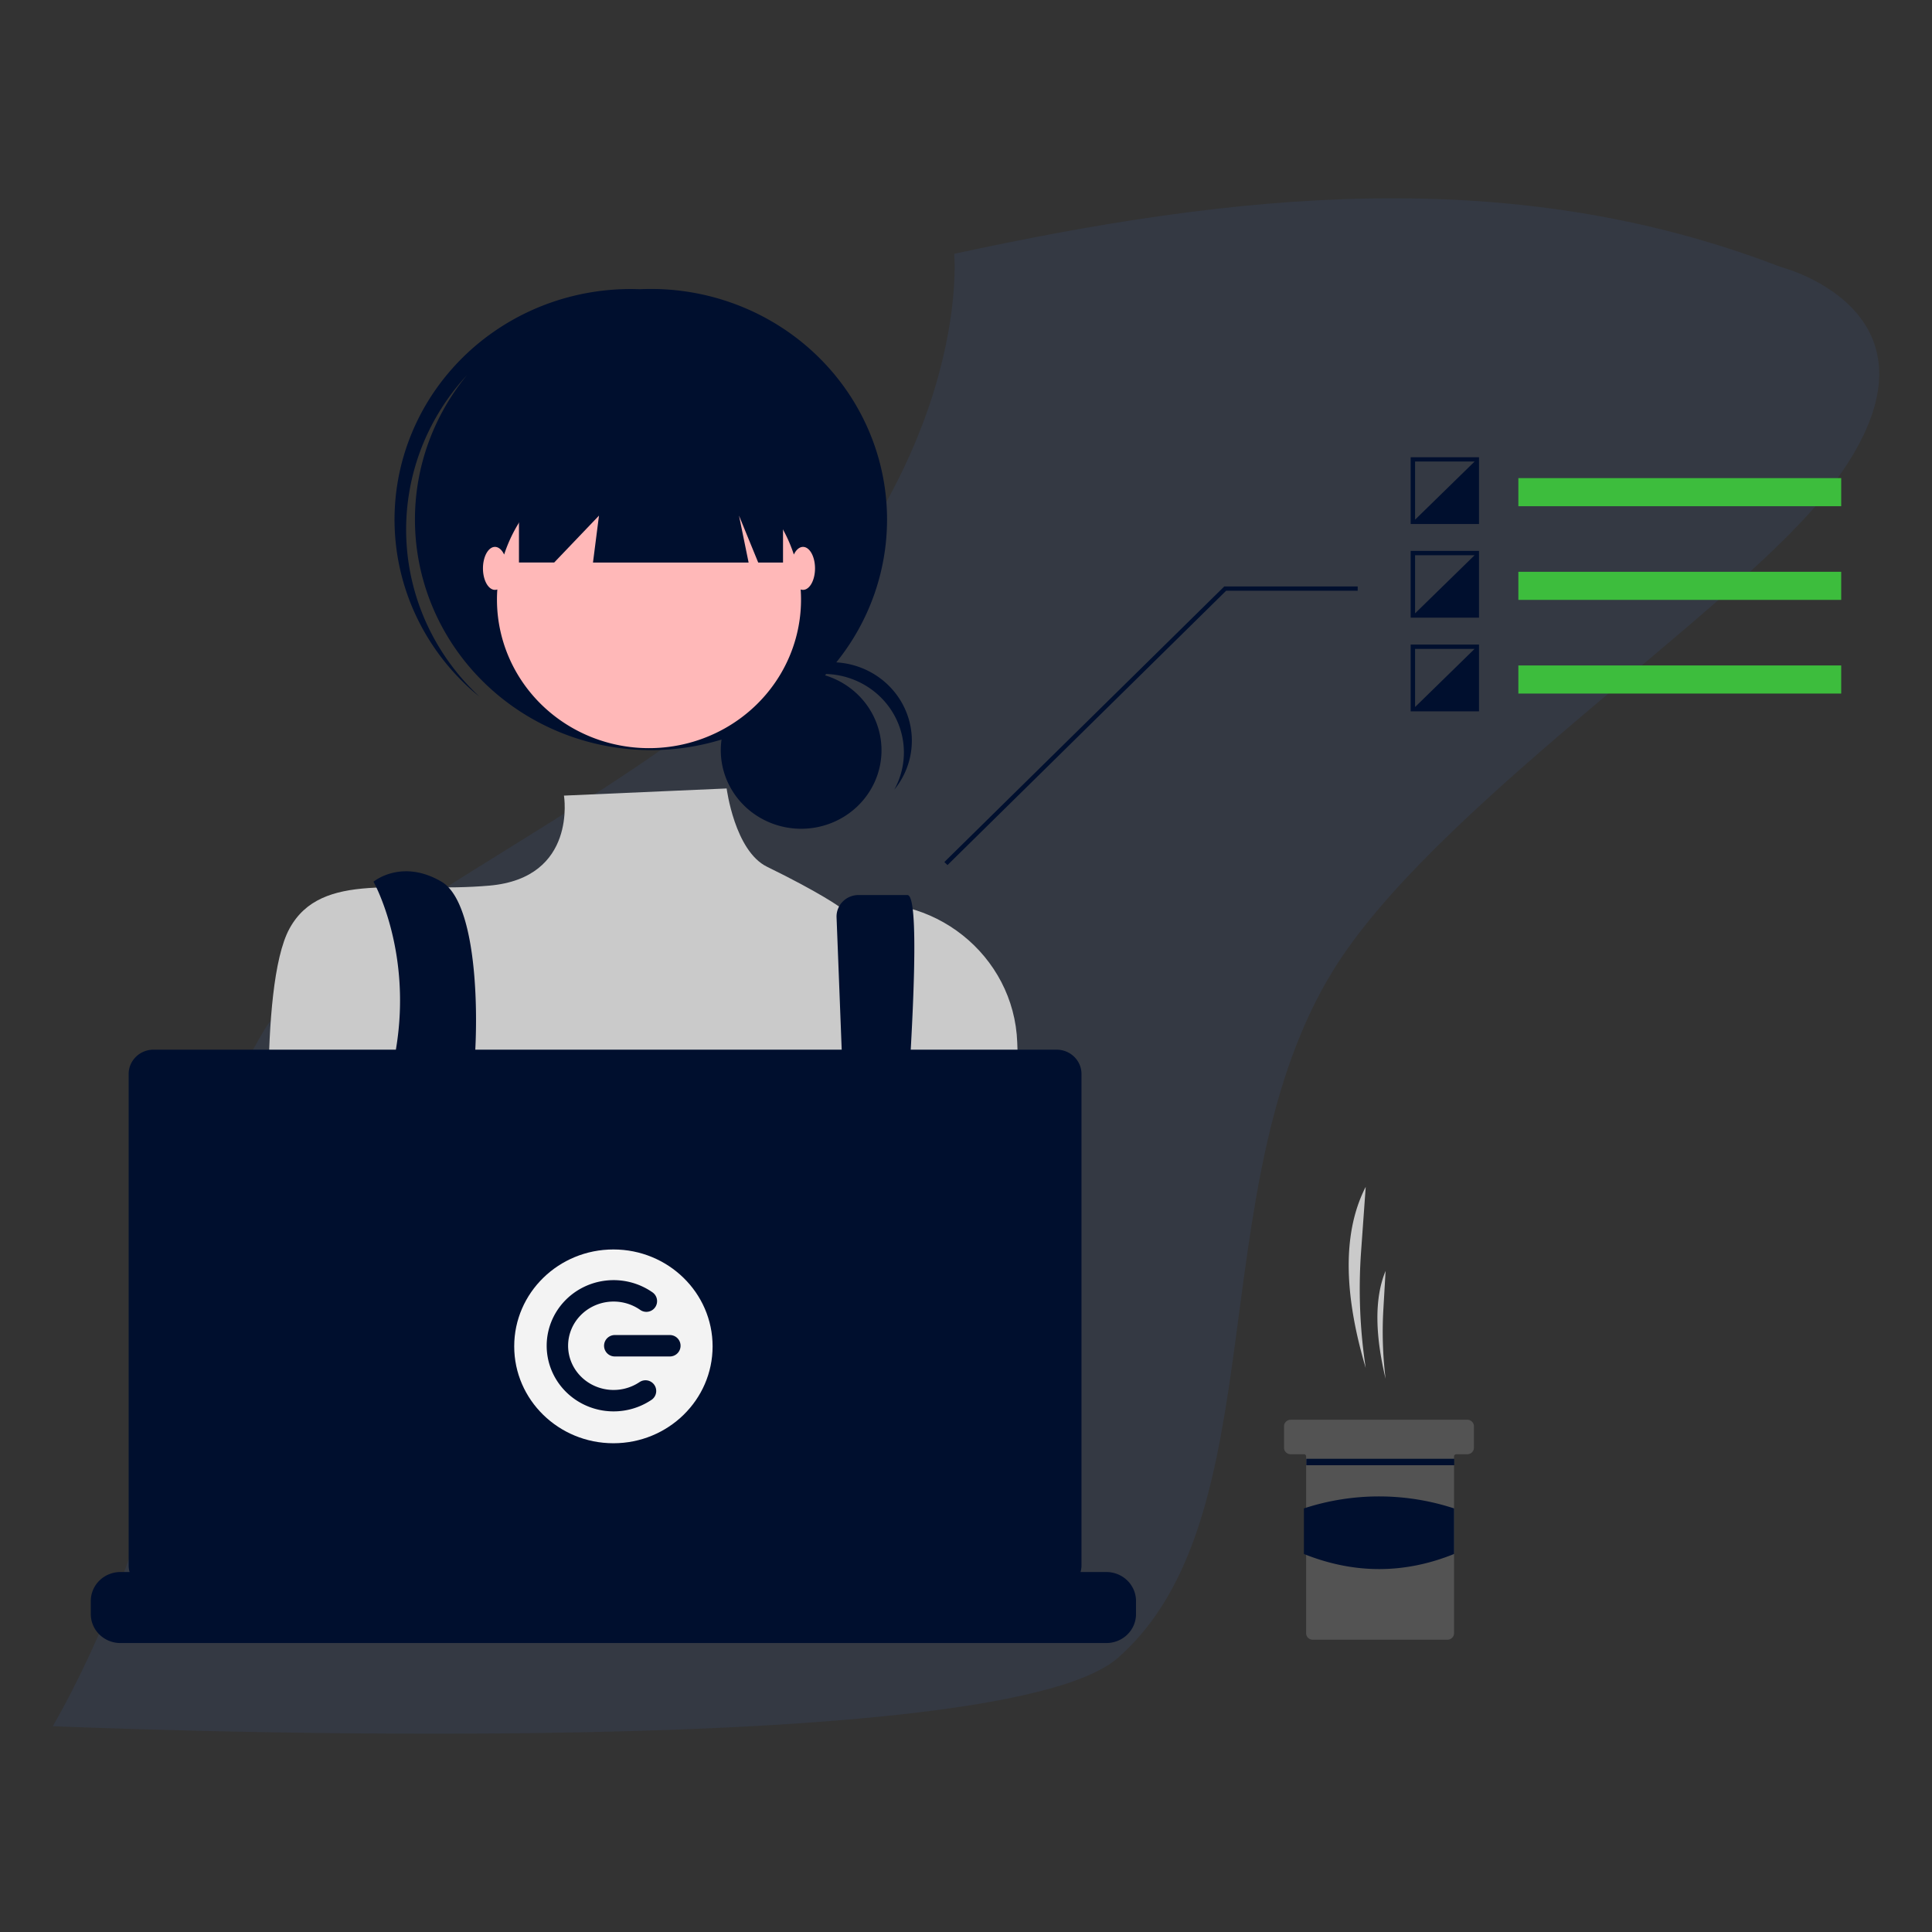
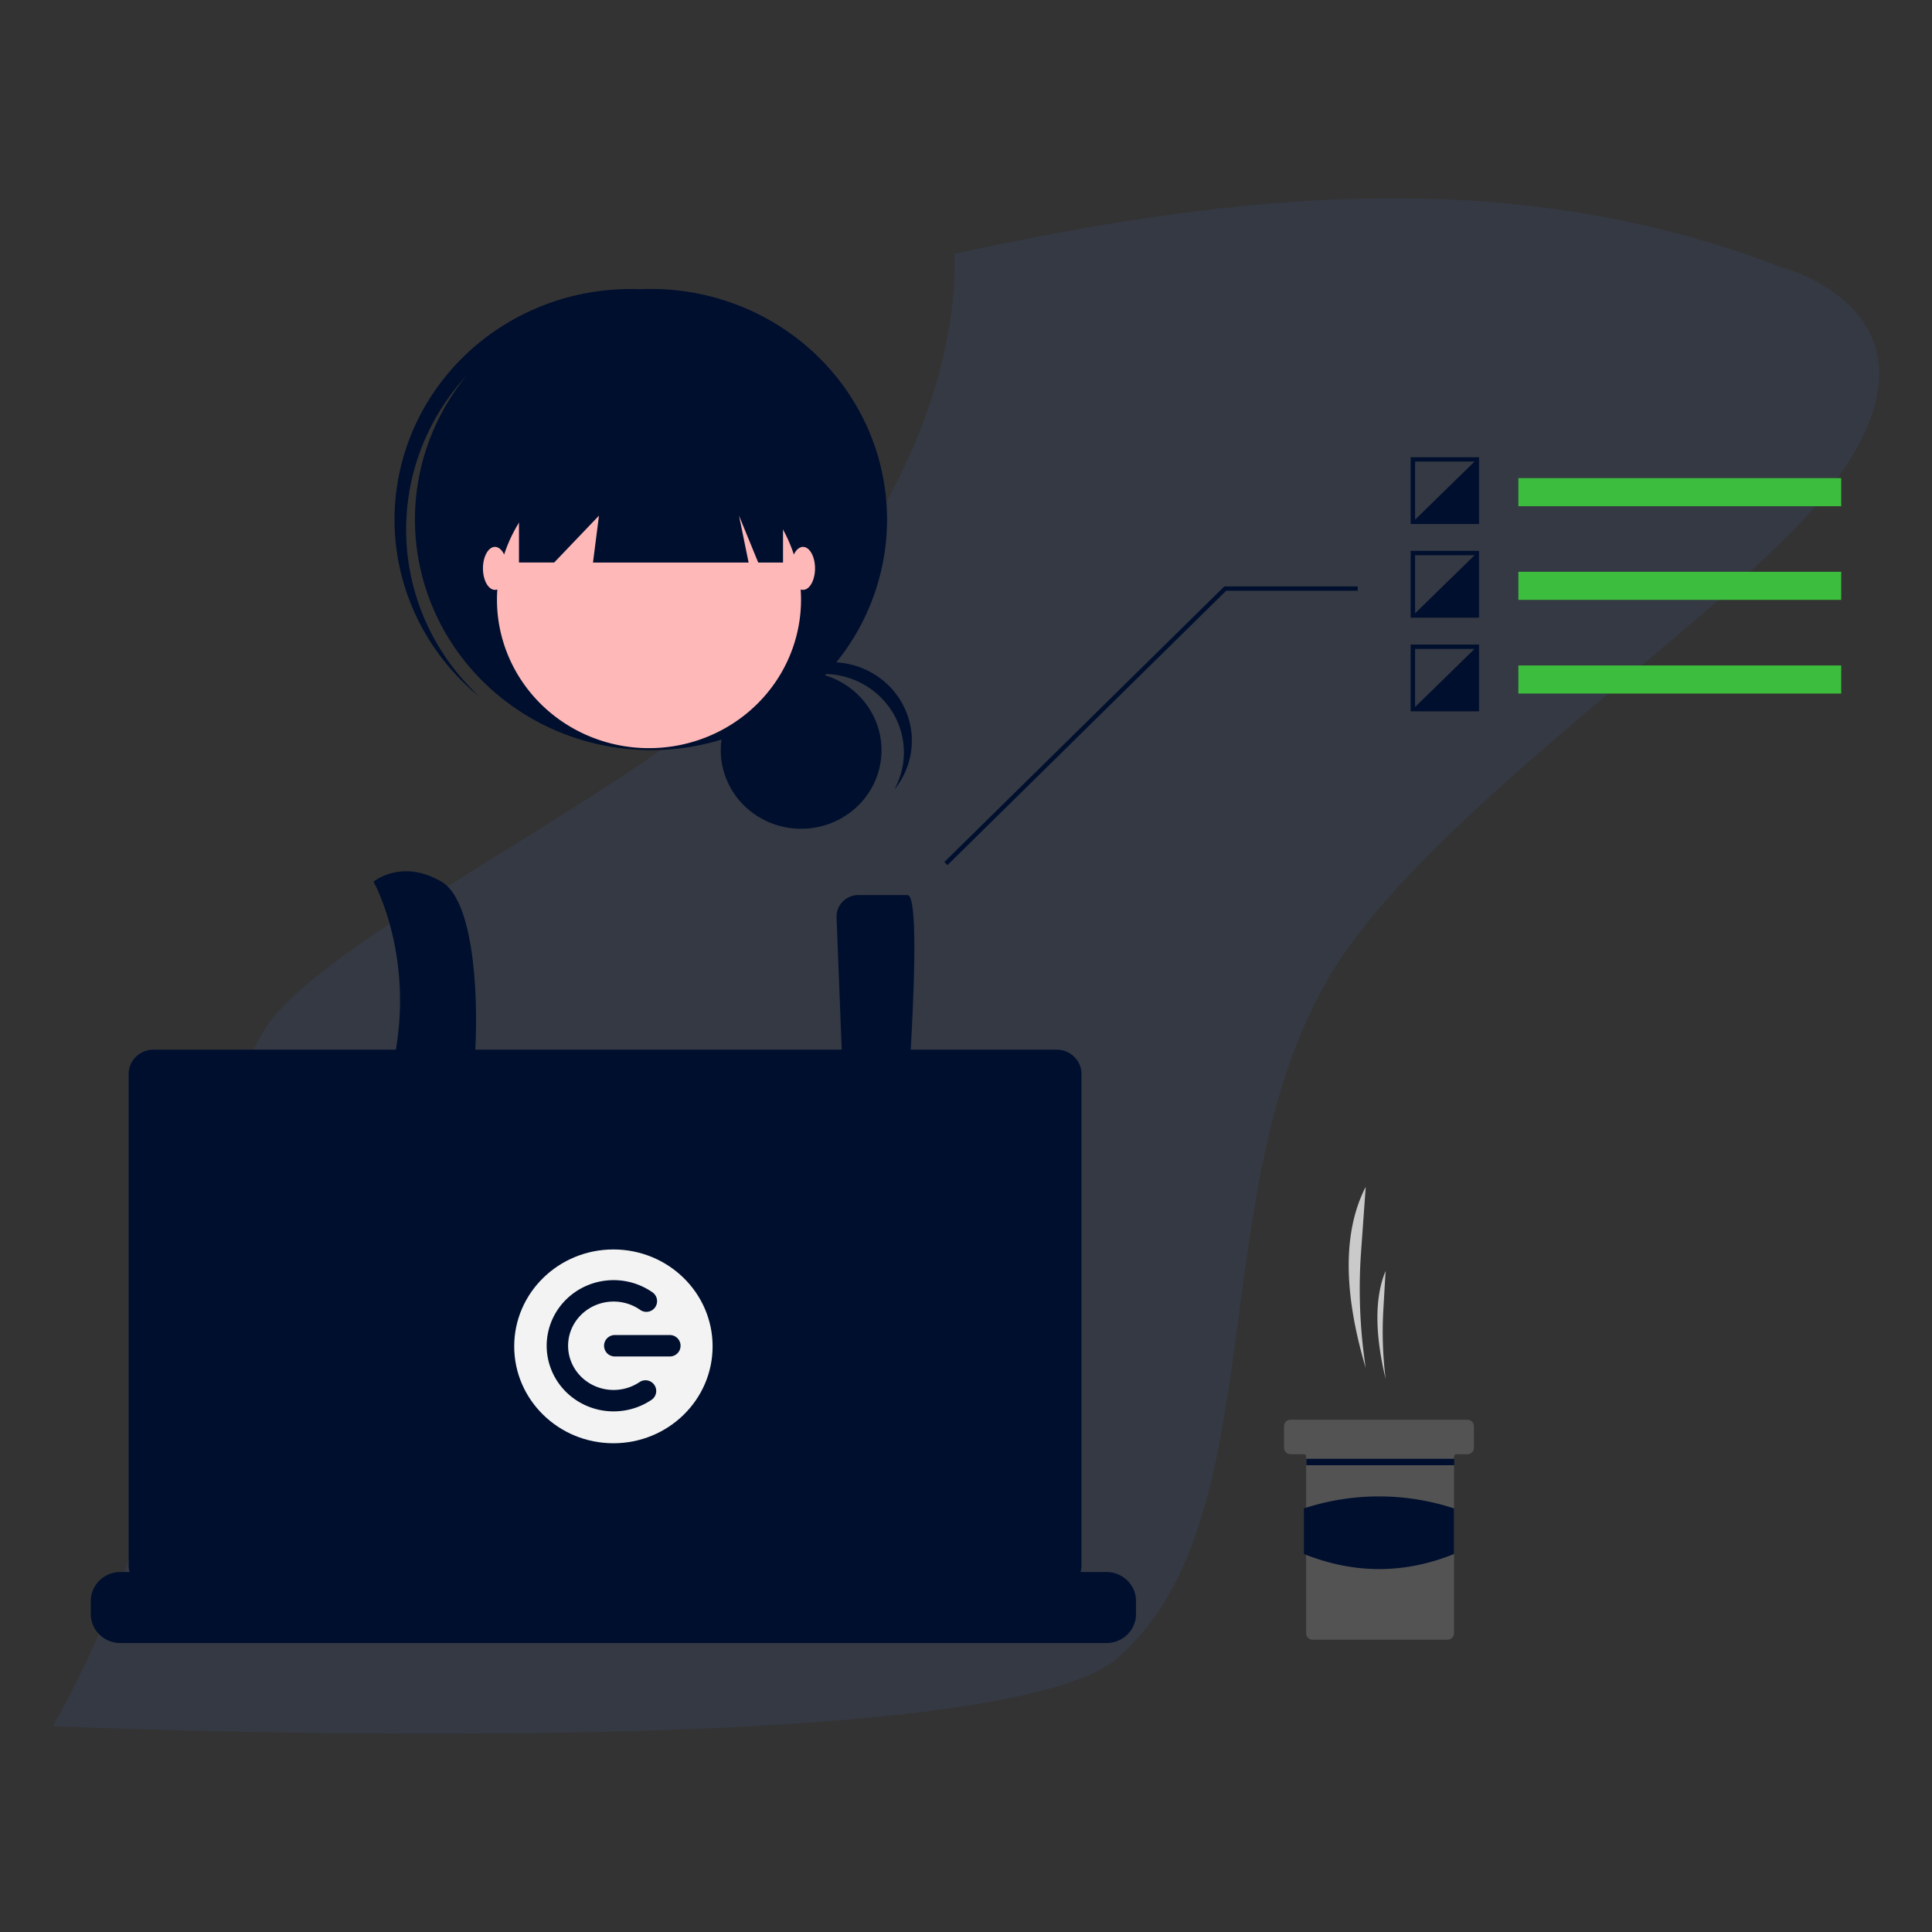
<svg xmlns="http://www.w3.org/2000/svg" height="400" width="400" data-name="Layer 1">
  <rect width="100%" height="100%" fill="#333333" stroke="none" />
  <path d="M10.924 357.387s22.235-36.946 26.713-81.434c2.733-27.14 4.98-42.158 16.953-62.504 10.64-18.08 73.456-47.738 97.877-70.53 49.326-46.032 45.09-90.369 45.09-90.369 57.587-12.475 114.92-18.98 171.05 2.696 0 0 39.644 10.007 8.588 47.986-20.252 24.766-81.053 64.802-101.311 97.89-27.464 44.855-11.526 113.207-44.42 142.109-25.78 22.651-220.54 14.156-220.54 14.156z" style="fill:#3c6dce;fill-opacity:.102;stroke:none;stroke-width:.501px;stroke-linecap:butt;stroke-linejoin:miter;stroke-opacity:1" />
  <path style="stroke-width:.452" fill="#cacaca" d="M282.758 283.226a114.107 111.461 0 0 1-.957-24.161l.957-13.347c-5.276 10.255-4.084 23.752 0 37.507zm4.114 2.232a83.879 81.934 0 0 1-.46-14.382l.46-7.943c-2.539 6.104-1.965 14.137 0 22.325z" />
-   <path style="fill:#535353;fill-opacity:1;stroke-width:.452" fill="#f2f2f2" d="M305.159 295.283v4.465a1.379 1.347 0 0 1-1.372 1.34h-2.285a.455.445 0 0 0-.457.446v36.614a1.379 1.347 0 0 1-1.372 1.34H271.79a1.372 1.34 0 0 1-1.37-1.34v-36.614a.458.448 0 0 0-.458-.447h-2.743a1.372 1.34 0 0 1-1.371-1.34v-4.464a1.37 1.338 0 0 1 1.371-1.34h36.57a1.375 1.344 0 0 1 1.37 1.34z" />
+   <path style="fill:#535353;fill-opacity:1;stroke-width:.452" fill="#f2f2f2" d="M305.159 295.283v4.465a1.379 1.347 0 0 1-1.372 1.34h-2.285a.455.445 0 0 0-.457.446v36.614a1.379 1.347 0 0 1-1.372 1.34H271.79a1.372 1.34 0 0 1-1.37-1.34v-36.614a.458.448 0 0 0-.458-.447h-2.743a1.372 1.34 0 0 1-1.371-1.34v-4.464a1.37 1.338 0 0 1 1.371-1.34h36.57a1.375 1.344 0 0 1 1.37 1.34" />
  <path style="fill:#000f2e;fill-opacity:1;stroke-width:.452" d="M270.46 302.025h30.626v1.34h-30.627zm30.585 19.711c-10.249 4.143-20.609 4.188-31.084 0V312.3a48.815 47.683 0 0 1 31.084 0z" fill="#e6e6e6" />
  <path d="M134.781 59.826a48.87 47.737 0 0 0-2.299.055 48.871 47.738 0 0 0-34.478 83.308c.415.36.841.701 1.266 1.045a48.862 47.729 0 0 1-2.844-66.289 48.862 47.729 0 0 1 .25-.273 48.87 47.737 0 0 0-10.766 29.892 48.87 47.737 0 0 0 48.871 47.737 48.87 47.737 0 0 0 14.608-2.184 16.637 16.251 0 0 0-.157 2.219 16.637 16.251 0 0 0 16.637 16.25 16.637 16.251 0 0 0 16.637-16.25 16.637 16.251 0 0 0-11.697-15.52 48.87 47.737 0 0 0 .255-.275 16.639 16.253 0 0 1 14.086 23.955 16.633 16.247 0 0 0-12.007-26.36 48.87 47.737 0 0 0 10.51-29.572 48.87 47.737 0 0 0-48.872-47.738z" style="fill:#000f2e;fill-opacity:1;stroke-width:.452" />
  <path d="M134.273 93.404a31.476 30.746 0 0 0-29.896 21.41 2.485 4.45 0 0 0-1.9-1.585 2.485 4.45 0 0 0-2.485 4.449 2.485 4.45 0 0 0 2.485 4.449 2.485 4.45 0 0 0 .488-.086 31.476 30.746 0 0 0-.074 2.11 31.476 30.746 0 0 0 31.476 30.745 31.476 30.746 0 0 0 31.477-30.746 31.476 30.746 0 0 0-.074-2.109 2.485 4.45 0 0 0 .488.086 2.485 4.45 0 0 0 2.484-4.45 2.485 4.45 0 0 0-2.484-4.448 2.485 4.45 0 0 0-1.9 1.584 31.476 30.746 0 0 0-29.99-21.409 31.476 30.746 0 0 0-.095 0z" style="fill:#ffb8b8;stroke-width:.452" />
-   <path style="stroke-width:.452" fill="#cacaca" d="m150.446 163.243-33.684 1.48s2.812 17.015-15.411 18.633c-18.223 1.618-34.79-3.236-41.416 8.9-6.627 12.137-3.771 55.353-3.771 55.353s12.425 43.692 22.365 50.165c9.939 6.473 96.913-2.427 96.913-2.427l36.4-44.894-1.233-34.623c-.644-18.08-17.543-31.653-35.744-28.308q-.536.099-1.08.213s-3.998-2.92-14.968-8.278c-6.71-3.276-8.371-16.214-8.371-16.214z" />
  <path style="fill:#000f2e;fill-opacity:1;stroke-width:.452" fill="#2f2e41" d="M77.33 182.547s8.005 14.19 4.692 34.417c-3.313 20.228 10.588 63.01 10.588 63.01l9.94-2.428s-6.627-42.074-4.97-51.783c1.657-9.71 2.114-38.36-6.17-43.216-8.282-4.855-14.08 0-14.08 0zm95.873 7.44 3.482 89.582 6.626 4.045s9.526-98.307 4.556-98.307h-10.112a4.557 4.452 0 0 0-4.558 4.452q0 .114.006.228z" />
-   <ellipse ry="4.045" rx="4.141" style="fill:#000f2e;fill-opacity:1;stroke-width:.452" fill="#3dbd3d" cy="273.905" cx="97.166" />
  <ellipse ry="4.045" rx="4.141" style="fill:#000f2e;fill-opacity:1;stroke-width:.452" fill="#3dbd3d" cy="277.951" cx="179.998" />
  <path style="fill:#000f2e;fill-opacity:1;stroke-width:.452" d="M107.446 85.717v30.746h7.29l9.277-9.709-1.242 9.71h32.22l-1.987-9.71 3.976 9.71h5.136V85.716z" fill="#2f2e41" />
  <path d="M31.785 217.324c-2.842 0-5.146 2.251-5.146 5.028v101.763c0 .47.07.924.193 1.356h-1.898a6.137 5.995 0 0 0-6.135 5.996v2.71a6.098 5.957 0 0 0 .416 2.175 6.258 6.113 0 0 0 .443.892 6.142 6 0 0 0 5.28 2.93H229.06a6.142 6 0 0 0 5.279-2.93 6.255 6.11 0 0 0 .443-.892 6.098 5.956 0 0 0 .416-2.174v-2.715a6.137 5.995 0 0 0-6.138-5.992h-5.346c.123-.432.195-.886.195-1.356V222.352c0-2.777-2.304-5.028-5.146-5.028H31.785zM292.064 94.664v13.822h14.15V94.664h-14.15zm.915.893H305.3l-12.322 12.035V95.557zm-.915 18.5v13.822h14.15v-13.822h-14.15zm.915.894H305.3l-12.322 12.035v-12.035zm-39.502 6.463-.135.133-57.824 56.93.65.628 57.69-56.798h27.236v-.893h-27.617zm38.587 12.035v13.822h14.15V133.45h-14.15zm.915.895H305.3l-12.322 12.035v-12.035z" style="fill:#000f2e;fill-opacity:1;stroke-width:.452" />
  <path d="M314.361 98.988v5.819h66.84v-5.819h-66.84zm0 19.395v5.816h66.84v-5.816h-66.84zm0 19.392v5.819h66.84v-5.819h-66.84z" style="fill:#3dbd3d;fill-opacity:1;stroke-width:.452" />
  <g transform="translate(-8.535 -2.22)">
    <ellipse cx="135.534" cy="280.968" fill="#3dbd3d" style="fill:#f3f3f3;fill-opacity:1;stroke-width:.812" rx="20.537" ry="20.061" />
    <path d="M135.817 280.843h11.403m-5.041 9.365a11.639 11.369 0 1 1 .18-18.602" fill="none" stroke="#535353" stroke-width="4.435" stroke-linecap="round" stroke-linejoin="round" style="fill:#f3f3f3;fill-opacity:1;stroke:#000f2e;stroke-opacity:1" />
  </g>
</svg>